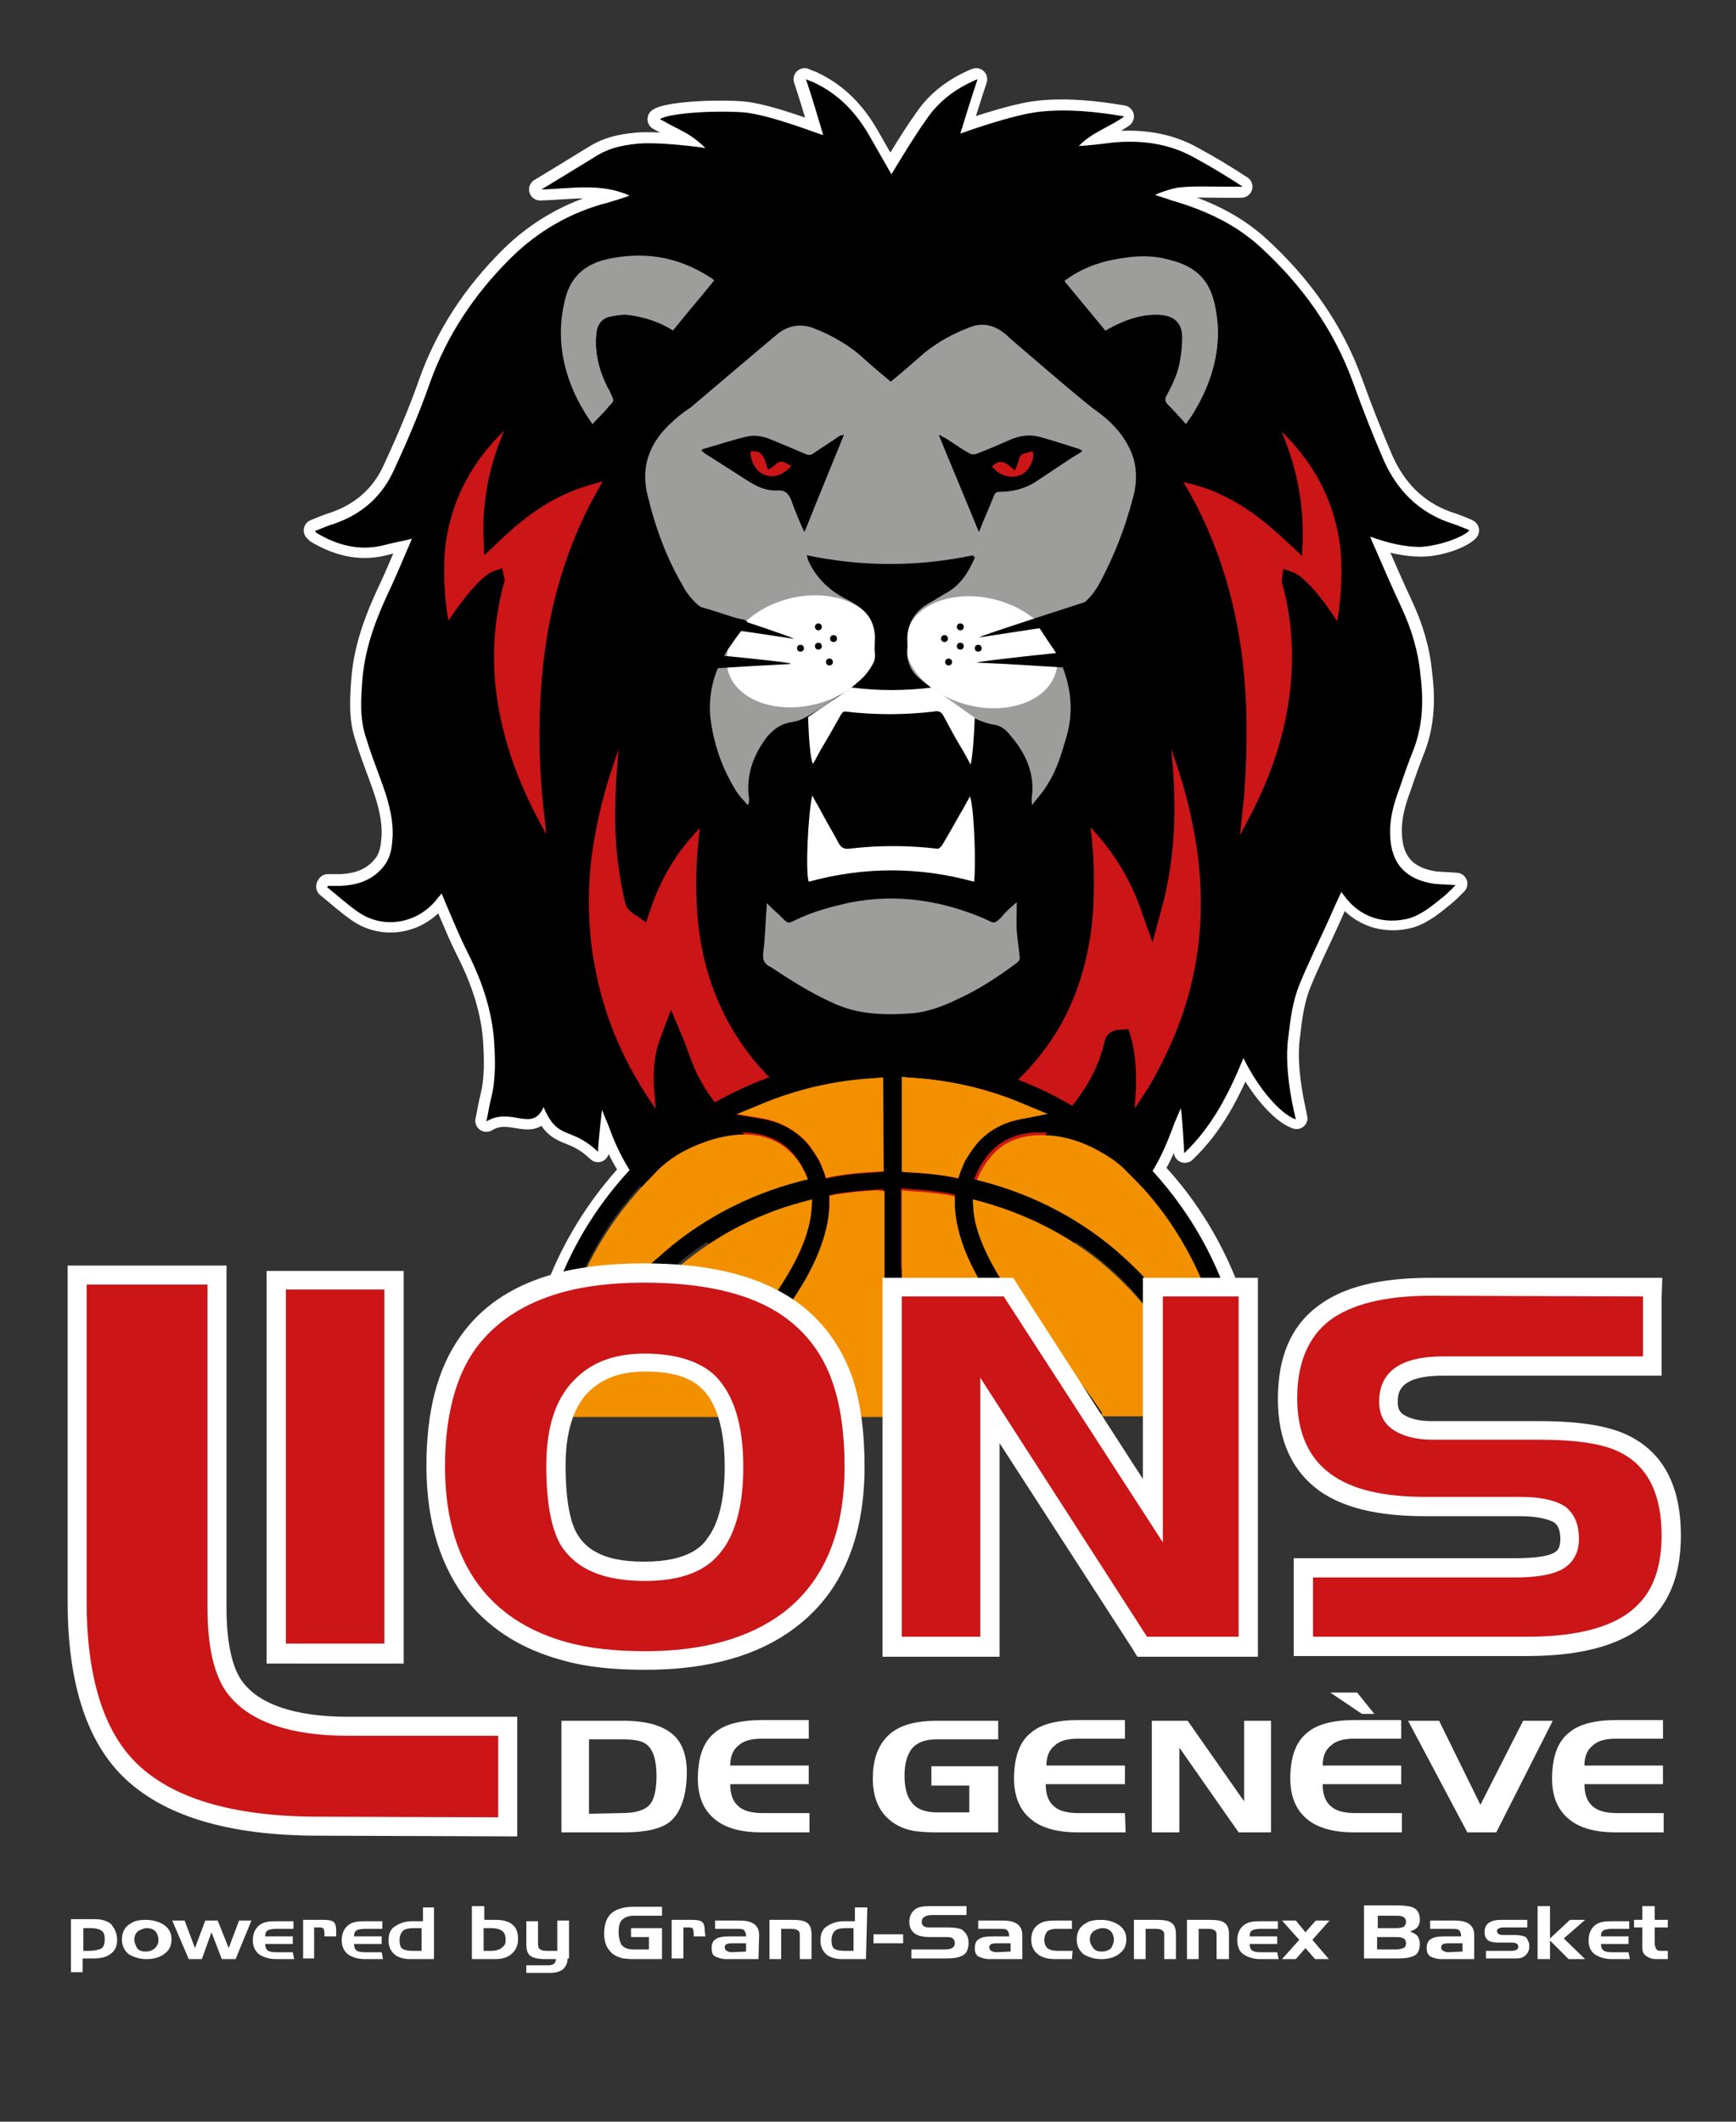
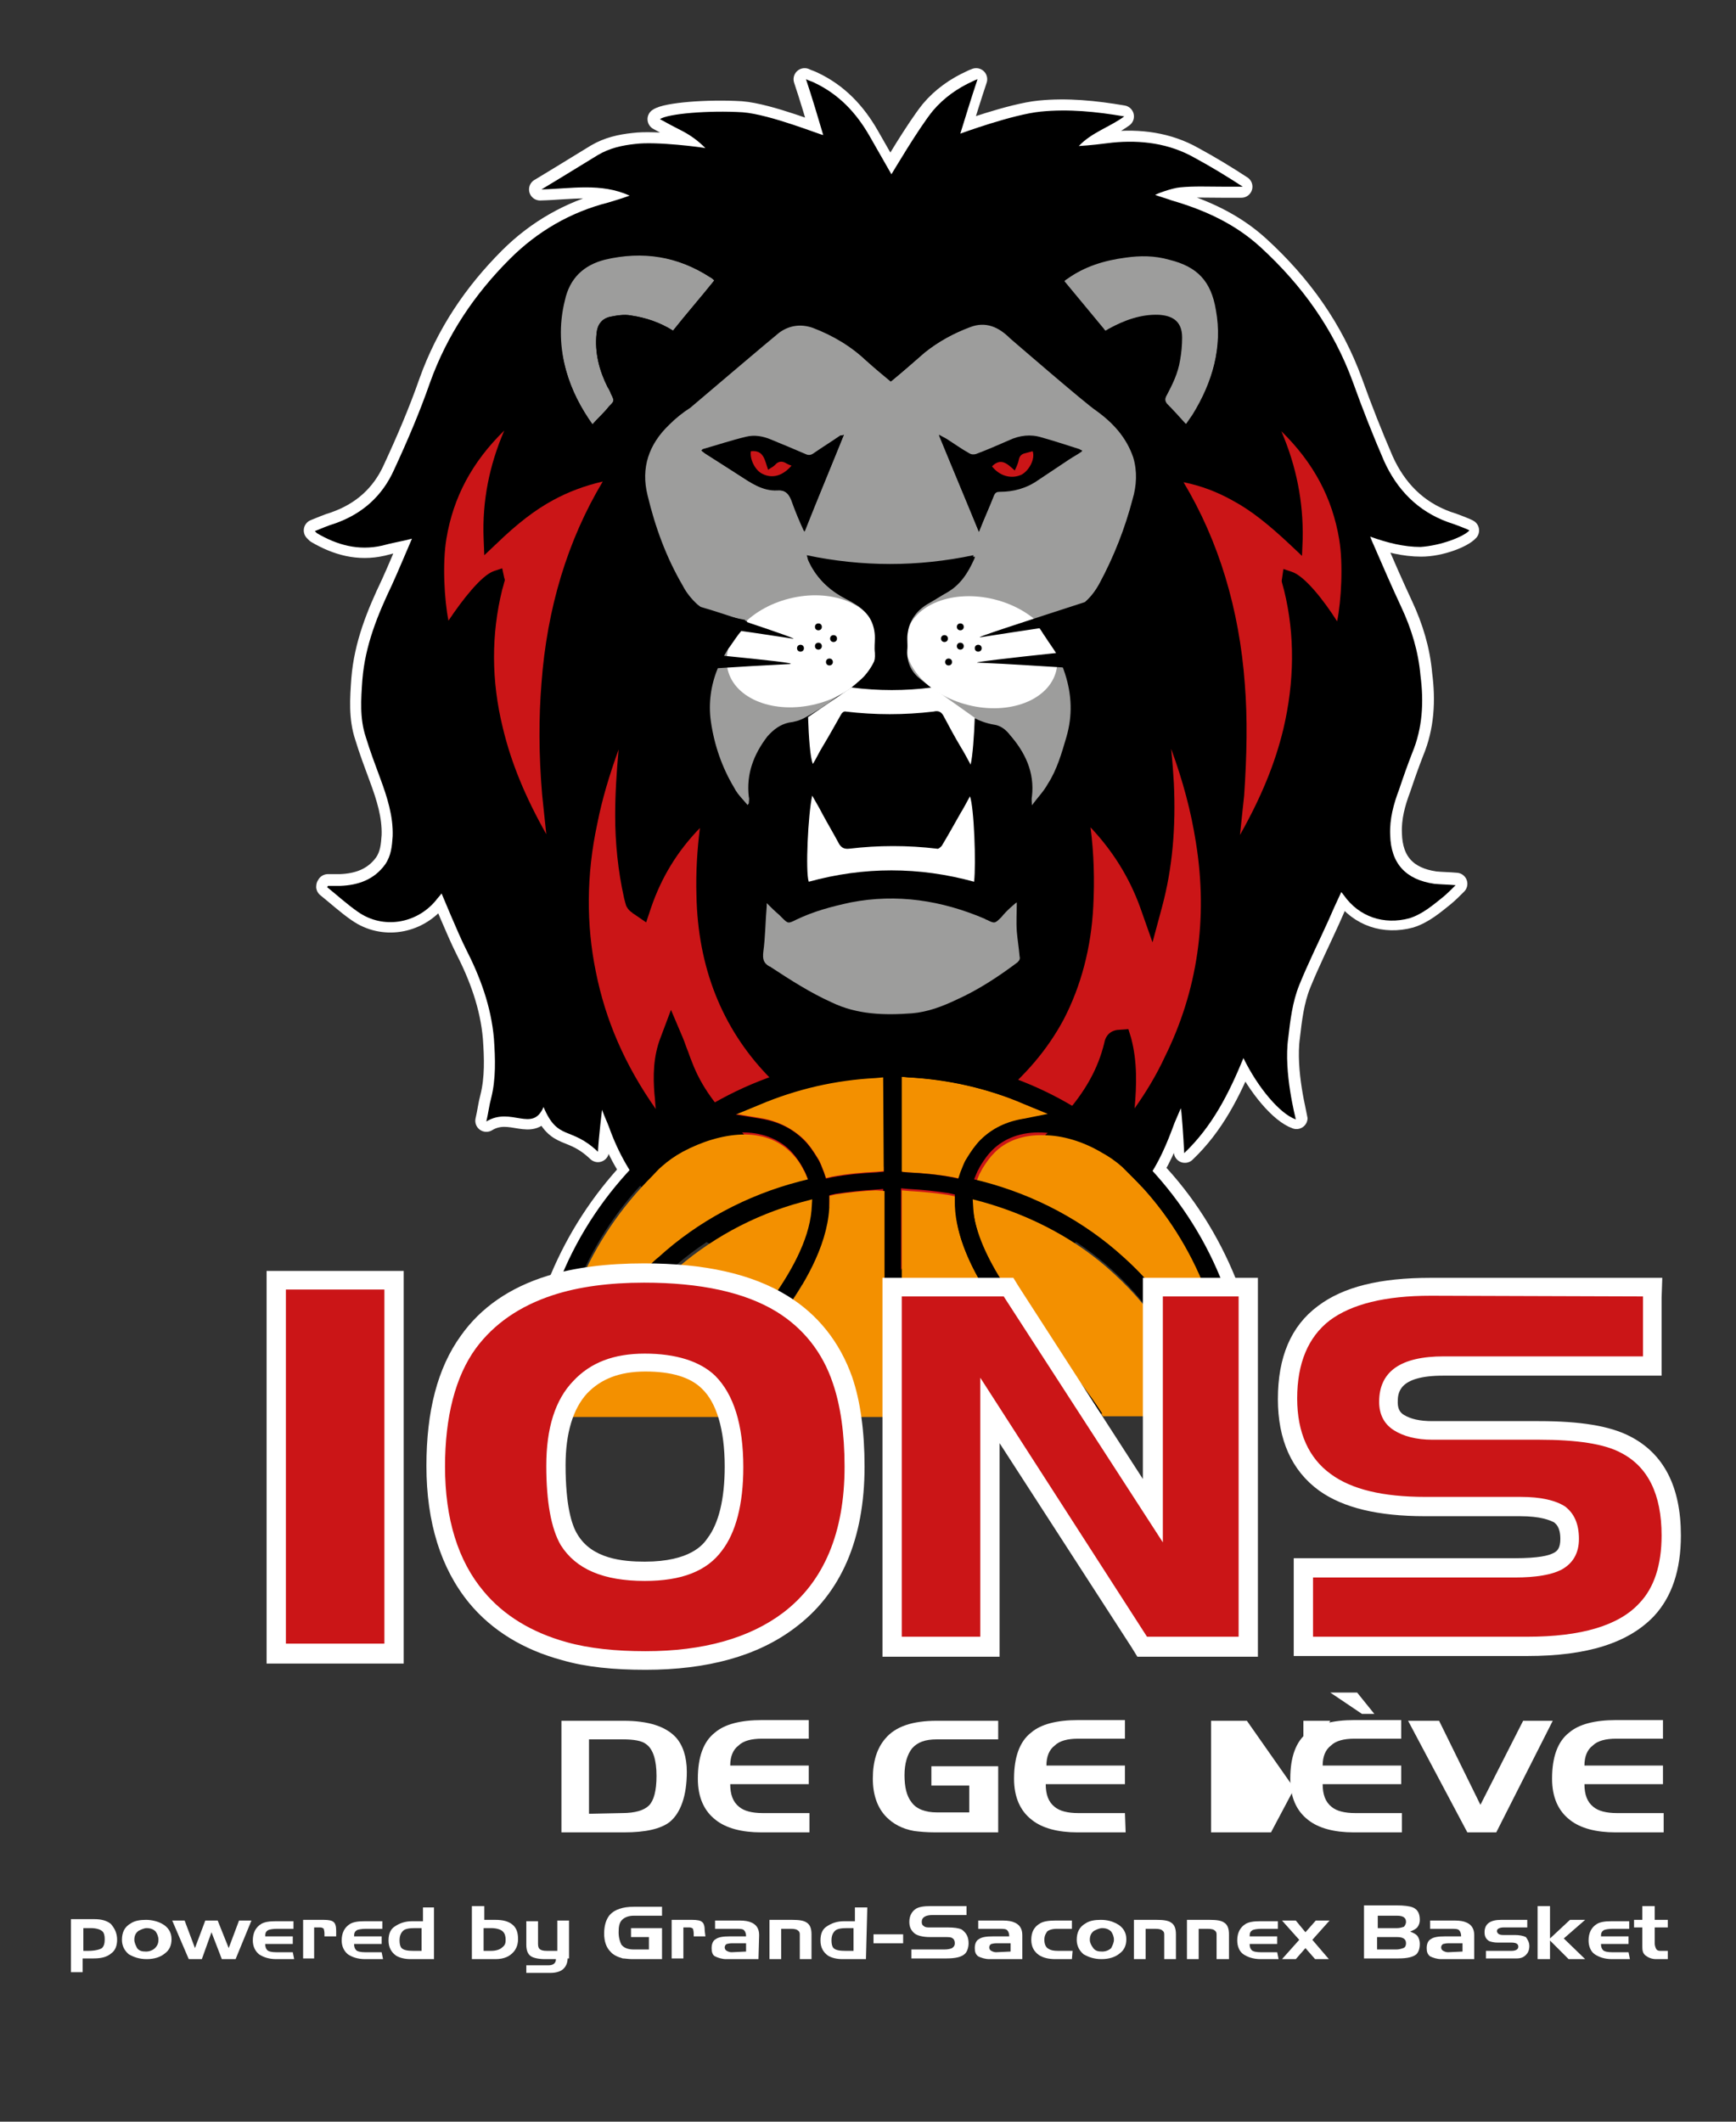
<svg xmlns="http://www.w3.org/2000/svg" version="1.1" id="Calque_1" x="0px" y="0px" viewBox="0 0 252 308" style="enable-background:new 0 0 252 308;" xml:space="preserve">
  <rect x="0" y="0" width="252" height="308" fill="#333333" stroke="none" />
  <style type="text/css">
	.st0{stroke:#FFFFFF;stroke-width:3.746;stroke-linecap:square;stroke-linejoin:round;stroke-miterlimit:10;}
	.st1{stroke:#FFFFFF;stroke-width:3.211;stroke-linecap:square;stroke-linejoin:round;stroke-miterlimit:10;}
	.st2{fill-rule:evenodd;clip-rule:evenodd;fill:#9D9D9C;}
	.st3{fill-rule:evenodd;clip-rule:evenodd;}
	.st4{fill-rule:evenodd;clip-rule:evenodd;fill:#CB1517;}
	.st5{fill-rule:evenodd;clip-rule:evenodd;fill:#FFFFFF;}
	.st6{fill:#CB1517;}
	.st7{fill:#FFFFFF;}
	.st8{fill:#F39000;}
	.st9{fill:#CB1517;stroke:#FFFFFF;stroke-width:2.759;}
</style>
  <g>
    <path class="st0" d="M91.9,170c-4.4,4.7-7.8,10-10.2,15.7" />
    <path class="st1" d="M167.2,170c1.4-2.2,2.4-4.8,3.4-7.2c0.3-0.7,0.6-1.4,0.9-2.1c0.1,0,0.4,4.3,0.5,6.5c4.1-3.9,6.5-8.7,8.6-13.8   c2.1,4.3,5.3,8.1,7.6,8.9c0-0.1-1.8-6.8-1.1-11.8c0.3-2.6,0.6-5.2,1.6-7.7c1.3-3.2,2.8-6.2,4.2-9.3c0.6-1.4,1.2-2.7,1.9-4.2   c0.2,0.2,0.3,0.4,0.4,0.5c2.2,3.1,5.8,4.3,9.5,3.3c1.9-0.6,3.4-1.9,4.9-3.1c0.6-0.5,1.2-1.1,1.8-1.7c-1.1-0.1-2.1-0.1-3.1-0.2   c-4.1-0.6-6.3-2.9-6.4-7.1c-0.1-2.3,0.5-4.5,1.3-6.6c0.6-1.8,1.2-3.5,1.9-5.3c1.5-3.6,1.7-7.4,1.2-11.2c-0.3-3.5-1.3-6.8-2.8-10   c-1.4-3-2.7-6-4-9c-0.2-0.4-0.3-0.7-0.5-1.2c2.5,0.9,4.9,1.5,7.3,1.5c2.8,0,6-1.3,6.8-2.2c-0.1-0.1-2.1-0.9-3.1-1.2   c-4.4-1.6-7.4-4.7-9.3-8.9c-1.6-3.7-3.1-7.5-4.5-11.4c-2.8-7.7-7.4-14.1-13.4-19.6c-3.7-3.4-8.1-5.4-12.9-6.8   c-0.8-0.3-1.6-0.5-2.4-0.8c0-0.1,2.4-1,3.6-1.1c2-0.2,4.1-0.1,6.2-0.1c1,0,1.9,0,2.9,0c-2.3-1.5-4.6-2.9-7-4.2   c-3.7-2.1-7.8-2.6-11.9-2.2c-1.6,0.2-3.2,0.4-4.9,0.5c1.9-2,4.4-2.7,6.6-4.3c-4.1-0.7-8.1-1.1-12.1-0.7c-4.1,0.4-11.7,3.2-11.7,3.2   c0.8-2.6,1.6-5.2,2.5-7.9c-0.3,0.1-0.5,0.2-0.7,0.3c-2.2,1-4.2,2.4-5.8,4.3c-2.1,2.6-5.8,8.9-6,9.2c-1.1-1.9-2.1-3.7-3.2-5.6   c-1.9-3.3-4.4-6-8-7.7c-0.4-0.2-0.8-0.3-1.2-0.5c0.9,2.7,1.7,5.4,2.5,8.1c-0.1,0.1-7.7-3-11.7-3.3c-4.9-0.3-10.9,0.2-12,1   c1.1,0.6,2.2,1.2,3.4,1.8c1.1,0.6,2.1,1.3,3.2,2.4c-0.4-0.1-7.1-1-10.2-0.6c-1.9,0.2-3.7,0.6-5.4,1.6c-2.6,1.6-8,4.9-8.2,5   c4.3-0.1,8.6-1,12.8,0.9c-1.1,0.4-2.1,0.7-3.1,1C82.8,30.8,78,33.5,74,37.5c-5.1,5.1-9.1,11-11.6,18c-1.5,4.3-3.3,8.5-5.2,12.6   c-1.7,3.8-4.6,6.4-8.6,7.8c-1,0.3-1.9,0.7-2.9,1.1c0.2,0.2,0.2,0.2,0.3,0.3c2.9,1.7,6,2.6,9.5,1.8c1.4-0.4,2.8-0.6,4.3-1   c-1,2.3-1.9,4.5-2.9,6.7c-2.1,4.4-3.9,8.8-4.3,13.8c-0.2,2.8-0.4,5.6,0.5,8.3c0.6,2,1.4,4.1,2.1,6c1,2.7,1.9,5.5,1.8,8.4   c-0.1,1.4-0.2,2.8-1.1,4.1c-1.6,2.2-3.9,3-6.5,3.1c-0.6,0-1.2,0-1.8,0c0,0.1-0.1,0.1-0.1,0.2c1.5,1.2,2.9,2.5,4.5,3.6   c3.6,2.5,8.4,1.7,11.2-1.6c0.3-0.4,0.6-0.7,0.9-1.1c0.1,0.2,2.3,5.6,3.5,8c2.1,4.1,3.7,8.4,4.1,13.1c0.2,2.9,0.3,5.8-0.4,8.6   c-0.3,1.1-0.4,2.1-0.7,3.4c3.6-2.2,6.7,1.7,8.3-2.1c2.1,5,3.9,2.7,7.9,6.5c0.1-2.1,0.6-6.2,0.6-6.1c0.3,0.9,0.7,1.7,1,2.5   c0.9,2.4,1.9,4.6,3.3,6.6" />
    <path class="st0" d="M177.6,186.2c-2.4-5.9-5.9-11.5-10.4-16.2" />
  </g>
  <g>
    <path class="st2" d="M129.4,55.3c1.7-1.4,3.3-2.8,4.9-4.2c2-1.6,4.2-2.8,6.6-3.7c2.3-0.9,4.2,0,5.8,1.6c5.2,3.6,11.1,9.6,12.5,10.5   c2.5,1.8,4.4,3.9,5.4,6.8c0.6,2,0.5,4.1-0.1,6.1c-1.1,4.2-2.7,8.3-4.8,12.2c-1.4,2.7-3.6,4.3-6.6,4.8c-1,0.2-1.9,0.4-3,0.6   c0.6,0.9,1.1,1.6,1.6,2.4c1.1,1.7,2.3,3.4,2.9,5.4c1,3.1,1.1,6.1,0.2,9.2c-0.7,2.4-1.4,4.8-2.7,6.8c-0.6,1.1-1.5,2-2.3,3.1   c-0.1-0.1-0.2-0.1-0.2-0.1c0-0.5-0.1-0.9,0-1.4c0.4-3.5-1-6.4-3.2-8.9c-0.5-0.7-1.3-1.2-2.1-1.3c-2.4-0.4-4.3-1.7-6.2-3.1   c-1.5-1.2-3-2.3-4.5-3.5c-1.4-1.1-2.2-2.5-2.1-4.4c0.1-0.9-0.1-1.8,0.1-2.7c0.3-1.8,1.4-3.2,3-4.1c0.9-0.5,1.8-1.1,2.7-1.6   c1.9-1.1,3-2.8,3.9-4.8c0.1-0.2,0.1-0.3,0.1-0.4c-8.1,1.7-16.1,1.7-24.2,0c0.1,0.2,0.1,0.4,0.2,0.7c1.1,2.5,2.9,4.2,5.2,5.4   c0.6,0.3,1.3,0.7,1.9,1.1c1.6,1.1,2.4,2.7,2.4,4.6c0,0.7-0.1,1.4,0,2.2c0.1,1.3-0.4,2.4-1.3,3.2c-2.7,2.4-5.5,4.7-8.7,6.4   c-0.7,0.4-1.5,0.6-2.3,0.7c-1.3,0.3-2.2,1-3.1,2c-2,2.6-3.1,5.5-2.7,8.8c0.1,0.3,0,0.6,0,0.9c0,0.1-0.1,0.1-0.2,0.3   c-0.7-0.9-1.6-1.7-2.1-2.7c-1.8-3-2.9-6.2-3.4-9.6c-0.5-4,0.5-7.7,2.8-11c0.8-1.1,1.6-2.3,2.4-3.6c-0.9-0.2-1.6-0.3-2.4-0.5   c-1.7-0.4-3.5-0.6-4.8-1.9c-0.9-0.8-1.7-1.8-2.2-2.8c-2.4-4.1-4-8.5-5.1-13.1c-1-4,0.2-7.4,3.1-10.2c1-1,6.6-6.2,13.4-11.1   c0.9-0.8,1.7-1.6,2.7-2.3c1.5-1.1,3.2-1.3,4.9-0.7c2.9,1.1,5.6,2.7,7.9,4.9C127.1,53.4,128.3,54.3,129.4,55.3z M122.5,63.1   c-0.1,0.1-0.3,0.1-0.4,0.2c-1.3,0.9-2.6,1.7-3.9,2.6c-0.4,0.3-0.8,0.3-1.2,0.1c-1.7-0.7-3.4-1.4-5-2.1c-1.1-0.5-2.4-0.7-3.6-0.4   c-2.1,0.6-4.2,1.2-6.3,1.8c-0.1,0-0.1,0.1-0.2,0.2c0.2,0.1,0.3,0.2,0.4,0.3c1.7,1.1,3.3,2.1,5,3.2c1.7,1.1,3.4,2.3,5.5,2.2   c1.4-0.1,1.9,0.6,2.3,1.9c0.5,1.4,1.1,2.7,1.7,4.1C118.7,72.4,120.6,67.8,122.5,63.1z M142.1,77.2c0.7-1.8,1.5-3.5,2.2-5.3   c0.2-0.4,0.4-0.5,0.8-0.5c2,0,3.9-0.5,5.6-1.7c1.5-1,3-2,4.5-3c0.6-0.4,1.2-0.7,1.9-1.2c-0.2-0.1-0.3-0.2-0.4-0.2   c-1.8-0.5-3.6-1.1-5.5-1.7c-1.6-0.5-3.2-0.3-4.7,0.4c-1.6,0.7-3.2,1.4-4.8,2c-0.3,0.1-0.7,0.1-1-0.1c-1.1-0.7-2.2-1.4-3.3-2.1   c-0.4-0.2-0.7-0.4-1.1-0.6C138.2,67.8,140.1,72.4,142.1,77.2z" />
    <path class="st2" d="M103.7,40.7c-2,2.5-4.1,4.9-6,7.3c-1.9-1.2-4-1.9-6.1-2.2c-1-0.2-2.1,0-3.1,0.2c-1.2,0.3-1.8,1.2-1.9,2.4   c-0.3,2.8,0.4,5.4,1.6,7.8c0.2,0.3,0.4,0.7,0.5,1c0.5,1,0.5,1-0.3,1.8c-0.7,0.9-1.6,1.7-2.4,2.6c-1.7-2.4-3-4.9-3.8-7.7   c-1-3.4-1.2-6.8-0.4-10.4c0.7-3.2,2.7-5.1,5.8-5.9c5.5-1.3,10.6-0.5,15.4,2.6C103.4,40.4,103.6,40.6,103.7,40.7z" />
    <path class="st2" d="M172.1,61.5c-0.9-1-1.8-2-2.7-2.9c-0.3-0.4-0.3-0.7-0.1-1.1c0.9-1.7,1.7-3.3,2-5.2c0.2-1.1,0.3-2.2,0.3-3.3   c0-2.6-1.7-3.2-3.4-3.3c-2.6-0.1-5,0.8-7.2,2c-0.2,0.1-0.3,0.2-0.5,0.3c-0.1-0.1-0.2-0.1-0.2-0.2c-1.9-2.3-3.9-4.7-5.8-7   c0.2-0.2,0.3-0.3,0.5-0.4c2.5-1.8,5.4-2.7,8.5-3.1c2.1-0.3,4.2-0.3,6.3,0.3c4.1,1,6.1,3.1,6.8,7.3c0.9,5.6-0.6,10.6-3.4,15.4   c-0.3,0.4-0.6,0.9-0.9,1.3C172.2,61.5,172.2,61.5,172.1,61.5z" />
    <path class="st3" d="M122.5,63.1c-1.9,4.7-3.8,9.3-5.8,14c-0.6-1.3-1.2-2.7-1.7-4.1c-0.4-1.2-0.9-1.9-2.3-1.9   c-2.1,0.1-3.8-1.1-5.5-2.2c-1.6-1.1-3.3-2.1-5-3.2c-0.1-0.1-0.3-0.2-0.4-0.3c0.1-0.1,0.2-0.2,0.2-0.2c2.1-0.6,4.2-1.3,6.3-1.8   c1.2-0.3,2.4-0.1,3.6,0.4c1.7,0.7,3.4,1.4,5,2.1c0.4,0.2,0.8,0.2,1.2-0.1c1.3-0.9,2.6-1.7,3.9-2.6   C122.3,63.2,122.4,63.2,122.5,63.1z M114.9,67.6c-0.3-0.2-0.5-0.2-0.7-0.4c-0.6-0.4-1.2-0.4-1.7,0.2c-0.3,0.3-0.6,0.4-1,0.7   c-0.5-1.3-0.6-2.9-2.5-2.7c-0.2,1.1,0.6,2.8,1.7,3.3C112,69.6,113.6,69.1,114.9,67.6z" />
    <path class="st3" d="M142.1,77.2c-1.9-4.8-3.9-9.4-5.8-14.1c0.4,0.2,0.7,0.4,1.1,0.6c1.1,0.7,2.2,1.5,3.3,2.1   c0.3,0.2,0.7,0.2,1,0.1c1.6-0.6,3.2-1.3,4.8-2c1.5-0.7,3.1-0.9,4.7-0.4c1.8,0.5,3.6,1.1,5.5,1.7c0.1,0.1,0.2,0.1,0.4,0.2   c-0.7,0.4-1.3,0.8-1.9,1.2c-1.5,1-3.1,1.9-4.5,3c-1.7,1.2-3.5,1.7-5.6,1.7c-0.4,0-0.6,0.1-0.8,0.5   C143.6,73.6,142.8,75.4,142.1,77.2z M144,67.7c1.1,1.4,2.8,1.9,4.2,1.2c1.1-0.6,1.9-2.3,1.6-3.4c-0.4,0.1-0.7,0.2-1.1,0.3   c-0.5,0.1-0.7,0.4-0.9,0.9c-0.1,0.5-0.3,1-0.6,1.6C146.2,67.3,145.3,66.4,144,67.7z" />
    <path class="st4" d="M114.9,67.6c-1.3,1.5-2.8,1.9-4.2,1.2c-1.1-0.5-1.9-2.2-1.7-3.3c1.9-0.2,2,1.3,2.5,2.7c0.4-0.3,0.7-0.4,1-0.7   c0.5-0.6,1.1-0.6,1.7-0.2C114.4,67.4,114.6,67.5,114.9,67.6z" />
    <path class="st4" d="M144,67.7c1.3-1.3,2.2-0.4,3.3,0.6c0.3-0.6,0.5-1.1,0.6-1.6c0.1-0.5,0.4-0.8,0.9-0.9c0.4-0.1,0.7-0.2,1.1-0.3   c0.4,1.1-0.5,2.8-1.6,3.4C146.8,69.6,145.1,69.1,144,67.7z" />
    <ellipse transform="matrix(0.243 -0.97 0.97 0.243 16.09 209.821)" class="st5" cx="142.4" cy="94.6" rx="7.9" ry="11.2" />
    <ellipse transform="matrix(0.97 -0.243 0.243 0.97 -19.479 31.099)" class="st5" cx="116.5" cy="94.6" rx="11.2" ry="7.9" />
    <circle class="st3" cx="118.8" cy="91" r="0.5" />
    <circle class="st3" cx="121" cy="92.7" r="0.5" />
    <circle class="st3" cx="118.8" cy="93.8" r="0.5" />
    <circle class="st3" cx="120.4" cy="96.1" r="0.5" />
    <circle class="st3" cx="116.2" cy="94.1" r="0.5" />
    <circle class="st3" cx="139.4" cy="91" r="0.5" />
    <circle class="st3" cx="137.1" cy="92.7" r="0.5" />
    <circle class="st3" cx="139.4" cy="93.8" r="0.5" />
    <circle class="st3" cx="137.7" cy="96.1" r="0.5" />
    <circle class="st3" cx="142" cy="94.1" r="0.5" />
    <path class="st3" d="M213.3,77c-0.1-0.1-2.1-0.9-3.1-1.2c-4.4-1.6-7.4-4.7-9.3-8.9c-1.6-3.7-3.1-7.5-4.5-11.4   c-2.8-7.7-7.4-14.1-13.4-19.6c-3.7-3.4-8.1-5.4-12.9-6.8c-0.8-0.3-1.6-0.5-2.4-0.8c0-0.1,2.4-1,3.6-1.1c2-0.2,4.1-0.1,6.2-0.1   c1,0,1.9,0,2.9,0c-2.3-1.5-4.6-2.9-7-4.2c-3.7-2.1-7.8-2.6-11.9-2.2c-1.6,0.2-3.2,0.4-4.9,0.5c1.9-2,4.4-2.7,6.6-4.3   c-4.1-0.7-8.1-1.1-12.1-0.7c-4.1,0.4-11.7,3.2-11.7,3.2c0.8-2.6,1.6-5.2,2.5-7.9c-0.3,0.1-0.5,0.2-0.7,0.3c-2.2,1-4.2,2.4-5.8,4.3   c-2.1,2.6-5.8,8.9-6,9.2c-1.1-1.9-2.1-3.7-3.2-5.6c-1.9-3.3-4.4-6-8-7.7c-0.4-0.2-0.8-0.3-1.2-0.5c0.9,2.7,1.7,5.4,2.5,8.1   c-0.1,0.1-7.7-3-11.7-3.3c-4.9-0.3-10.9,0.2-12,1c1.1,0.6,2.2,1.2,3.4,1.8c1.1,0.6,2.1,1.3,3.2,2.4c-0.4-0.1-7.1-1-10.2-0.6   c-1.9,0.2-3.7,0.6-5.4,1.6c-2.6,1.6-8,4.9-8.2,5c4.3-0.1,8.6-1,12.8,0.9c-1.1,0.4-2.1,0.7-3.1,1C82.8,30.8,78,33.6,74,37.6   c-5.1,5.1-9.1,11-11.6,18c-1.5,4.3-3.3,8.5-5.2,12.6c-1.7,3.8-4.6,6.4-8.6,7.8c-1,0.3-1.9,0.7-2.9,1.1c0.2,0.2,0.2,0.2,0.3,0.3   c2.9,1.7,6,2.6,9.5,1.8c1.4-0.4,2.8-0.6,4.3-1c-1,2.3-1.9,4.5-2.9,6.7c-2.1,4.4-3.9,8.8-4.3,13.8c-0.2,2.8-0.4,5.6,0.5,8.3   c0.6,2,1.4,4.1,2.1,6c1,2.7,1.9,5.5,1.8,8.4c-0.1,1.4-0.2,2.8-1.1,4.1c-1.6,2.2-3.9,3-6.5,3.1c-0.6,0-1.2,0-1.8,0   c0,0.1-0.1,0.1-0.1,0.2c1.5,1.2,2.9,2.5,4.5,3.6c3.6,2.5,8.4,1.7,11.2-1.6c0.3-0.4,0.6-0.7,0.9-1.1c0.1,0.2,2.3,5.6,3.5,8   c2.1,4.1,3.7,8.4,4.1,13.1c0.2,2.9,0.3,5.8-0.4,8.6c-0.3,1.1-0.4,2.1-0.7,3.4c3.6-2.2,6.7,1.7,8.3-2.1c2.1,5,3.9,2.7,7.9,6.5   c0.1-2.1,0.6-6.2,0.6-6.1c0.3,0.9,0.7,1.7,1,2.5c2.7,7.6,7.7,13.4,14.9,17.1c3.7,1.9,7.7,3.5,11.5,5.1c4.7,1.9,8.8,4.3,12.3,8.1   c0.7,0.7,1.5,1.4,2.3,2.2c1.1-1.1,2.2-2.1,3.3-3.3c2.4-2.5,5.2-4.4,8.4-5.8c4.3-1.8,8.7-3.6,13-5.6c4.9-2.3,9-5.6,12.2-9.9   c1.9-2.6,3.1-5.5,4.2-8.5c0.3-0.7,0.6-1.4,0.9-2.1c0.1,0,0.4,4.3,0.5,6.5c4.1-3.9,6.5-8.7,8.6-13.8c2.1,4.3,5.3,8.1,7.6,8.9   c0-0.1-1.8-6.8-1.1-11.8c0.3-2.6,0.6-5.2,1.6-7.7c1.3-3.2,2.8-6.2,4.2-9.3c0.6-1.4,1.2-2.7,1.9-4.2c0.2,0.2,0.3,0.4,0.4,0.5   c2.2,3.1,5.8,4.3,9.5,3.3c1.9-0.6,3.4-1.9,4.9-3.1c0.6-0.5,1.2-1.1,1.8-1.7c-1.1-0.1-2.1-0.1-3.1-0.2c-4.1-0.6-6.3-2.9-6.4-7.1   c-0.1-2.3,0.5-4.5,1.3-6.6c0.6-1.8,1.2-3.5,1.9-5.3c1.5-3.6,1.7-7.4,1.2-11.2c-0.3-3.5-1.3-6.8-2.8-10c-1.4-3-2.7-6-4-9   c-0.2-0.4-0.3-0.7-0.5-1.2c2.5,0.9,4.9,1.5,7.3,1.5C209.2,79.2,212.5,77.9,213.3,77z M155,107.2c-0.7,2.4-1.4,4.8-2.7,6.8   c-0.6,1.1-1.5,2-2.3,3.1c-0.1-0.1-0.2-0.1-0.2-0.1c0-0.5-0.1-0.9,0-1.4c0.4-3.5-1-6.4-3.2-8.9c-0.5-0.7-1.3-1.2-2.1-1.3   c-2.4-0.4-4.3-1.7-6.2-3.1c-1.5-1.2-3-2.3-4.5-3.5c-1.4-1.1-2.2-2.5-2.1-4.4c0.1-0.9-0.1-1.8,0.1-2.7c0.3-1.8,1.4-3.2,3-4.1   c0.9-0.5,1.8-1.1,2.7-1.6c1.9-1.1,3-2.8,3.9-4.8c0.1-0.2,0.1-0.3,0.1-0.4c-8.1,1.7-16.1,1.7-24.2,0c0.1,0.2,0.1,0.4,0.2,0.7   c1.1,2.5,2.9,4.2,5.2,5.4c0.6,0.3,1.3,0.7,1.9,1.1c1.6,1.1,2.4,2.7,2.4,4.6c0,0.7-0.1,1.4,0,2.2c0.1,1.3-0.4,2.4-1.3,3.2   c-2.7,2.4-5.5,4.7-8.7,6.4c-0.7,0.4-1.5,0.6-2.3,0.7c-1.3,0.3-2.2,1-3.1,2c-2,2.6-3.1,5.5-2.7,8.8c0.1,0.3,0,0.6,0,0.9   c0,0.1-0.1,0.1-0.2,0.3c-0.7-0.9-1.6-1.7-2.1-2.7c-1.8-3-2.9-6.2-3.4-9.6c-0.4-2.7,0-5.4,1-7.8c3-0.2,6.4-0.4,10.4-0.6   c1.2-0.1-3.5-0.6-9.5-1.2c0.3-0.5,0.5-0.9,0.9-1.4c0.5-0.7,1-1.5,1.6-2.2c2.2,0.3,4.7,0.7,7.4,1.1c1,0.2-2.1-0.9-6.6-2.4l0.1-0.1   c-0.3-0.1-0.5-0.1-0.8-0.2c-1.9-0.6-3.9-1.3-6-1.9c-0.1-0.1-0.3-0.2-0.4-0.3c-0.9-0.8-1.7-1.8-2.2-2.8c-2.4-4.1-4-8.5-5.1-13.1   c-1-4,0.2-7.4,3.1-10.2c1-1,2-1.8,3.1-2.5c0,0,12-10.2,12.9-10.9c1.5-1.1,3.2-1.3,4.9-0.7c2.9,1.1,5.6,2.7,7.9,4.9   c1.1,1,2.2,1.9,3.4,2.9c1.7-1.4,3.3-2.8,4.9-4.2c2-1.6,4.2-2.8,6.6-3.7c2.3-0.9,4.2,0,5.8,1.6c0,0,11.1,9.6,12.5,10.5   c2.5,1.8,4.4,3.9,5.4,6.8c0.6,2,0.5,4.1-0.1,6.1c-1.1,4.2-2.7,8.3-4.8,12.2c-0.6,1.1-1.3,2-2.1,2.7c-8,2.6-16.7,5.4-15.1,5.1   c3.1-0.5,5.9-0.9,8.5-1.3c0.3,0.4,0.5,0.8,0.8,1.2c0.5,0.8,1.1,1.6,1.6,2.4c-6.7,0.7-12.6,1.4-11.3,1.4c4.9,0.2,8.9,0.5,12.4,0.7   c0.1,0.3,0.2,0.5,0.3,0.8C155.8,101.1,155.9,104.1,155,107.2z M82,43.6c0.7-3.2,2.7-5.1,5.8-5.9c5.5-1.3,10.6-0.5,15.4,2.6   c0.2,0.1,0.3,0.3,0.5,0.4c-2,2.5-4.1,4.9-6,7.3c-1.9-1.2-4-1.9-6.1-2.2c-1-0.2-2.1,0-3.1,0.2c-1.2,0.3-1.8,1.2-1.9,2.4   c-0.3,2.8,0.4,5.4,1.6,7.8c0.2,0.3,0.4,0.7,0.5,1c0.5,1,0.5,1-0.3,1.8c-0.7,0.9-1.6,1.7-2.4,2.6c-1.7-2.4-3-4.9-3.8-7.7   C81.3,50.6,81.1,47.2,82,43.6z M173.1,60.2c-0.3,0.4-0.6,0.9-0.9,1.3c0,0.1-0.1,0.1-0.2,0.1c-0.9-1-1.8-2-2.7-2.9   c-0.3-0.4-0.3-0.7-0.1-1.1c0.9-1.7,1.7-3.3,2-5.2c0.2-1.1,0.3-2.2,0.3-3.3c0-2.6-1.7-3.2-3.4-3.3c-2.6-0.1-5,0.8-7.2,2   c-0.2,0.1-0.3,0.2-0.5,0.3c-0.1-0.1-0.2-0.1-0.2-0.2c-1.9-2.3-3.9-4.7-5.8-7c0.2-0.2,0.3-0.3,0.5-0.4c2.5-1.8,5.4-2.7,8.5-3.1   c2.1-0.3,4.2-0.3,6.3,0.3c4.1,1,6.1,3.1,6.8,7.3C177.5,50.4,176,55.5,173.1,60.2z" />
    <g>
      <path class="st6" d="M97.4,146.6l1.7,4c0.3,0.7,0.5,1.4,0.8,2.1c0.2,0.6,0.4,1.1,0.6,1.6c1.3,3.4,3.5,6.4,6.8,9.7    c2.6,2.6,5.5,4.9,8.2,7.2c0.9,0.7,1.9,1.5,2.8,2.2c3.5,2.9,7,5.9,9.9,9.7c0.6,0.8,1.2,1.7,1.7,2.6c1.3-2.1,2.9-4.2,4.9-6.2    c2.8-2.9,6-5.5,9-8c0.7-0.6,1.4-1.1,2.1-1.7l0.2-0.1c3-2.5,5.8-4.8,8.3-7.7c3.2-3.6,5-6.9,5.9-10.6l0,0c0.3-1.7,1.7-1.9,2.1-1.9    l1.4-0.1l0.4,1.3c0.9,3.4,0.8,6.8,0.5,10.2c1.7-2.4,3.2-4.9,4.4-7.5c4.7-9.5,6.3-20,4.5-31.1c-0.7-4.5-1.9-9-3.6-13.6    c0.2,1.8,0.3,3.4,0.4,5c0.3,6.4-0.2,12.3-1.7,17.9l-1.4,5.2l-1.8-5.1c-1.6-4.4-4-8.2-7.2-11.6c0.5,3.8,0.6,7.7,0.4,11.5    c-0.3,6-1.8,11.6-4.3,16.4c-2.3,4.3-5.5,8.1-10,11.8c-2,1.6-4.1,3.1-6.1,4.5c-1.2,0.8-2.4,1.7-3.6,2.6c-0.9,0.6-1.7,1.3-2.5,2.1    c-0.4,0.3-0.7,0.6-1.1,1l-0.9,0.7l-1-0.6c-0.1,0-0.1-0.1-0.1-0.1c-0.2-0.1-0.5-0.2-0.7-0.5c-1.7-1.7-3.5-2.9-5.5-4.3l-0.9-0.6    c-3.6-2.5-7.4-5.1-10.6-8.5c-6.6-6.9-10.1-15.7-10.3-26.1c-0.1-3.3,0.1-6.6,0.5-9.8c-3.3,3.4-5.6,7.2-7.1,11.6l-0.7,2.1l-1.9-1.3    c-0.1,0-0.1-0.1-0.1-0.1c-0.2-0.1-0.6-0.4-0.9-1c-0.1-0.3-0.2-0.7-0.3-1.1c-0.9-4-1.3-8.1-1.3-12c0-3.1,0.2-6.3,0.5-9.6    c-1.3,3.6-2.4,7.2-3.1,10.8c-1.6,7.4-1.6,14.7-0.2,21.5c1.4,7,4.2,13.5,8.7,19.9c-0.1-0.7-0.1-1.5-0.2-2.2    c-0.2-2.5-0.2-5.4,0.9-8.2L97.4,146.6z" />
    </g>
    <g>
      <path class="st6" d="M73.2,83.9c0.1,0.2,0.1,0.4,0,0.6c-0.1,0.4-0.2,0.8-0.3,1.1c-1.6,6.5-1.6,13.2,0.1,20.1    c1.2,5,3.2,9.9,6.3,15.4c-0.2-1.9-0.4-3.8-0.6-5.7c-0.5-5.9-0.5-11.2-0.1-16.2c0.8-10.9,3.8-20.8,8.9-29.3c-2.6,0.6-5,1.5-7.2,2.7    c-2.6,1.4-5.2,3.4-8.2,6.3l-1.8,1.7l-0.1-2.5C70,72.8,71,67.6,73.2,62.5c-4.7,4.6-7.4,9.7-8.4,15.7c-0.6,3.6-0.3,8.9,0.3,11.9    c2-3,4.8-6.6,6.6-7.2l1.2-0.4L73.2,83.9z" />
    </g>
    <g>
      <path class="st6" d="M186.3,82.6l1.2,0.4c1.9,0.6,4.7,4.2,6.6,7.2c0.6-3,0.9-8.3,0.3-11.9c-1-6-3.7-11.1-8.4-15.7    c2.2,5.1,3.2,10.3,3.1,15.6l-0.1,2.5l-1.8-1.7c-3.1-2.9-5.6-4.9-8.2-6.3c-2.3-1.3-4.7-2.2-7.2-2.7c5.1,8.5,8.1,18.4,8.9,29.3    c0.4,5,0.3,10.3-0.1,16.2c-0.2,1.9-0.4,3.7-0.6,5.7c3.1-5.5,5.1-10.4,6.3-15.4c1.6-6.8,1.7-13.6,0.1-20.1    c-0.1-0.4-0.2-0.7-0.3-1.1c-0.1-0.3,0-0.5,0-0.6L186.3,82.6z" />
    </g>
    <path class="st2" d="M147.6,131c0,1.4-0.1,2.8,0,4.2c0.1,1.2,0.3,2.4,0.4,3.6c0.1,0.4,0,0.6-0.3,0.9c-2.8,2.1-5.7,4-8.8,5.4   c-2.1,1-4.2,1.8-6.5,2c-4,0.3-8,0.2-11.7-1.6c-3.1-1.4-5.9-3.2-8.8-5.1c-0.1-0.1-0.1-0.1-0.2-0.1c-0.9-0.5-1-1.1-0.9-2.1   c0.3-2.2,0.3-4.4,0.5-6.7c0-0.1,0-0.3,0-0.4c0.6,0.6,1.2,1.2,1.8,1.7c0.1,0.1,0.3,0.3,0.4,0.4c0.9,0.9,0.9,0.9,2.1,0.3   c2.5-1.2,5.1-1.9,7.9-2.5c6.7-1.3,13.2-0.3,19.5,2.4c0.1,0.1,0.1,0.1,0.2,0.1c1.2,0.6,1.2,0.6,2.2-0.4   C146,132.3,147.5,131,147.6,131z" />
    <path class="st5" d="M141.4,128c0.3-2.6,0-10.8-0.6-12.4c-0.5,0.9-0.9,1.7-1.4,2.5c-0.9,1.6-1.8,3.2-2.7,4.7   c-0.2,0.2-0.5,0.5-0.7,0.4c-4.2-0.5-8.5-0.5-12.7,0c-0.8,0.1-1.2-0.2-1.5-0.7c-0.8-1.5-1.7-3-2.5-4.5c-0.4-0.8-0.9-1.6-1.4-2.5   c-0.6,2.7-1,11.1-0.5,12.5C125.4,125.8,133.4,125.8,141.4,128z" />
    <path class="st5" d="M141.5,104.2c-0.1,2.6-0.3,5.5-0.6,6.8c-0.5-0.9-0.9-1.7-1.4-2.5c-0.9-1.5-1.7-3-2.5-4.5   c-0.3-0.6-0.7-0.9-1.5-0.7c-4.2,0.5-8.5,0.5-12.7,0c-0.3-0.1-0.6,0.2-0.7,0.4c-0.9,1.6-1.8,3.2-2.7,4.7c-0.5,0.8-0.9,1.7-1.4,2.5   c-0.4-0.9-0.6-3.9-0.7-6.8l6.3-4.3c3.9,0.5,7.8,0.5,11.7,0L141.5,104.2z" />
  </g>
  <g>
    <path class="st7" d="M17,281.6c0,0.9-0.3,1.6-0.9,2c-0.6,0.5-1.4,0.7-2.5,0.7h-1.6v2h-1.7v-7.7h3.4c1,0,1.8,0.2,2.4,0.7   C16.7,280,17,280.7,17,281.6z M15.2,281.5c0-0.5-0.1-0.9-0.3-1.1c-0.3-0.3-0.9-0.5-1.7-0.5h-1.1v3.3h0.7c1,0,1.7-0.2,2-0.4   C15.1,282.5,15.2,282.1,15.2,281.5z" />
    <path class="st7" d="M24.9,281.5c0,0.9-0.3,1.6-1,2.1c-0.6,0.5-1.5,0.8-2.6,0.8c-1.1,0-1.9-0.3-2.6-0.7c-0.6-0.5-1-1.2-1-2.1   c0-1.1,0.4-1.9,1.3-2.4c0.6-0.4,1.4-0.5,2.2-0.5s1.6,0.2,2.2,0.5C24.4,279.7,24.9,280.5,24.9,281.5z M23,281.6   c0-0.5-0.2-0.9-0.4-1.2c-0.3-0.3-0.7-0.5-1.3-0.5c-0.4,0-0.8,0.2-1.2,0.4c-0.4,0.3-0.6,0.7-0.6,1.3c0,0.4,0.2,0.8,0.4,1.2   c0.3,0.4,0.7,0.5,1.3,0.5c0.5,0,1-0.2,1.3-0.5C22.9,282.4,23,282,23,281.6z" />
    <path class="st7" d="M36.5,278.8l-2.3,5.6h-2l-1.5-3.9l-1.4,3.9h-1.9l-2.4-5.6h1.8l1.5,4l1.5-4h1.8l1.6,4l1.5-4H36.5z" />
    <path class="st7" d="M42.7,284.4h-2.6c-1.1,0-1.9-0.3-2.5-0.7c-0.6-0.5-0.9-1.2-0.9-2c0-1.1,0.4-1.9,1.2-2.4   c0.5-0.3,1.2-0.4,2.1-0.4h2.6v1.1h-2.4c-0.6,0-1.1,0.1-1.3,0.2c-0.3,0.2-0.4,0.4-0.4,0.9h4v1.1h-4c0,0.4,0.1,0.7,0.3,0.9   c0.2,0.2,0.7,0.3,1.3,0.3h2.4L42.7,284.4L42.7,284.4z" />
    <path class="st7" d="M48.8,281.1h-1.7v-0.4c0-0.4-0.1-0.6-0.1-0.7c-0.1-0.1-0.3-0.2-0.5-0.2c0,0-0.1,0-0.2,0c-0.1,0-0.2,0-0.2,0   c-0.1,0-0.2,0-0.3,0s-0.2,0-0.2,0v4.5H44v-5.6h3c0.7,0,1.2,0.1,1.4,0.3c0.3,0.2,0.4,0.7,0.4,1.3L48.8,281.1L48.8,281.1z" />
    <path class="st7" d="M55.6,284.4H53c-1.1,0-1.9-0.3-2.5-0.7c-0.6-0.5-0.9-1.2-0.9-2c0-1.1,0.4-1.9,1.2-2.4c0.5-0.3,1.2-0.4,2.1-0.4   h2.6v1.1h-2.4c-0.6,0-1.1,0.1-1.3,0.2c-0.3,0.2-0.4,0.4-0.4,0.9h4v1.1h-4c0,0.4,0.1,0.7,0.3,0.9c0.2,0.2,0.7,0.3,1.3,0.3h2.4   L55.6,284.4L55.6,284.4z" />
    <path class="st7" d="M63,284.4h-3.4c-0.9,0-1.6-0.2-2.1-0.5c-0.7-0.5-1.1-1.2-1.1-2.2c0-1,0.3-1.7,1-2.1c0.6-0.4,1.4-0.7,2.4-0.7   h1.6v-2H63V284.4z M61.2,283.2v-3.3h-1c-0.8,0-1.4,0.1-1.7,0.4c-0.3,0.3-0.5,0.7-0.5,1.4c0,0.5,0.1,0.9,0.3,1.1   c0.3,0.3,0.9,0.4,1.7,0.4H61.2z" />
    <path class="st7" d="M75.2,281.5c0,0.7-0.2,1.3-0.6,1.8c-0.6,0.7-1.4,1.1-2.7,1.1h-3.4v-7.7h1.8v2h1.6c1.1,0,1.9,0.2,2.5,0.7   C75,279.9,75.2,280.6,75.2,281.5z M73.4,281.6c0-0.5-0.1-0.9-0.4-1.2c-0.3-0.3-0.9-0.5-1.7-0.5h-1.1v3.3h1.1c0.7,0,1.3-0.2,1.6-0.5   C73.3,282.4,73.4,282.1,73.4,281.6z" />
    <path class="st7" d="M82.4,284.2c0,0.7-0.2,1.2-0.6,1.6c-0.4,0.4-1.1,0.6-1.9,0.6h-3.5v-1.1h3.2c0.7,0,1.1-0.3,1.1-0.9h-1.6   c-1,0-1.7-0.2-2-0.4c-0.5-0.3-0.7-0.9-0.7-1.7v-3.4h1.7v3.3c0,0.4,0.1,0.6,0.2,0.7c0.2,0.2,0.5,0.3,1.1,0.3h1.5v-4.4h1.7v5.5H82.4z   " />
    <path class="st7" d="M96.1,284.4h-4.3c-0.6,0-1.1-0.1-1.4-0.1c-0.7-0.2-1.4-0.5-1.8-1c-0.6-0.6-0.9-1.5-0.9-2.6   c0-1.2,0.3-2.1,0.8-2.7c0.7-0.8,1.9-1.2,3.5-1.2h4.1v1.3H92c-0.7,0-1.3,0.2-1.7,0.6c-0.4,0.4-0.5,1-0.5,1.8s0.2,1.4,0.4,1.8   c0.4,0.5,1,0.7,1.8,0.7h2.2v-1.8h-2.6v-1.3h4.5L96.1,284.4L96.1,284.4z" />
    <path class="st7" d="M102.4,281.1h-1.7v-0.4c0-0.4-0.1-0.6-0.1-0.7c-0.1-0.1-0.3-0.2-0.5-0.2c0,0-0.1,0-0.2,0c-0.1,0-0.2,0-0.2,0   c-0.1,0-0.2,0-0.3,0c-0.1,0-0.2,0-0.2,0v4.5h-1.7v-5.6h3c0.7,0,1.2,0.1,1.4,0.3c0.3,0.2,0.4,0.7,0.4,1.3L102.4,281.1L102.4,281.1z" />
    <path class="st7" d="M110.1,284.4h-4.7c-0.6,0-1.2-0.2-1.6-0.4s-0.5-0.7-0.5-1.2c0-0.6,0.2-1.1,0.6-1.3c0.4-0.3,1.1-0.4,2-0.4h2.4   c0-0.4-0.1-0.7-0.3-0.9c-0.2-0.2-0.6-0.2-1.3-0.2h-2.9v-1.2h3.6c0.7,0,1.3,0.1,1.7,0.3c0.7,0.3,1.1,0.9,1.1,1.8L110.1,284.4   L110.1,284.4z M108.3,283.3v-1.2h-2.1c-0.4,0-0.6,0.1-0.7,0.1c-0.2,0.1-0.3,0.3-0.3,0.5c0,0.2,0.1,0.4,0.3,0.5s0.4,0.2,0.7,0.2   L108.3,283.3L108.3,283.3z" />
    <path class="st7" d="M117.9,284.4h-1.8V281c0-0.1,0-0.1,0-0.2c0-0.3-0.1-0.4-0.2-0.5c-0.2-0.2-0.5-0.3-1.1-0.3h-1.4v4.4h-1.7v-5.7   h3.3c1,0,1.7,0.1,2.1,0.4c0.5,0.3,0.7,0.9,0.7,1.7V284.4z" />
    <path class="st7" d="M125.7,284.4h-3.4c-0.9,0-1.6-0.2-2.1-0.5c-0.7-0.5-1.1-1.2-1.1-2.2c0-1,0.3-1.7,1-2.1   c0.6-0.4,1.4-0.7,2.4-0.7h1.6v-2h1.8L125.7,284.4L125.7,284.4z M123.9,283.2v-3.3h-1c-0.8,0-1.4,0.1-1.7,0.4   c-0.3,0.3-0.5,0.7-0.5,1.4c0,0.5,0.1,0.9,0.3,1.1c0.3,0.3,0.9,0.4,1.7,0.4H123.9z" />
    <path class="st7" d="M131.1,282.1h-4.3v-1.3h4.3V282.1z" />
    <path class="st7" d="M140.6,282.1c0,0.6-0.2,1.2-0.5,1.5c-0.5,0.5-1.4,0.7-2.7,0.7h-5.1V283h4.8c0.5,0,0.9-0.1,1.1-0.2   c0.3-0.2,0.4-0.4,0.4-0.7c0-0.3-0.1-0.6-0.3-0.7c-0.2-0.2-0.6-0.2-1.1-0.2H135c-1,0-1.8-0.2-2.2-0.5c-0.5-0.4-0.8-0.9-0.8-1.7   s0.3-1.4,0.8-1.8c0.5-0.4,1.3-0.5,2.4-0.5h5.1v1.3h-4.9c-1,0-1.6,0.3-1.6,1c0,0.3,0.1,0.5,0.3,0.6c0.2,0.2,0.5,0.2,0.9,0.2h2.6   c0.9,0,1.6,0.1,2,0.3C140.3,280.6,140.6,281.2,140.6,282.1z" />
    <path class="st7" d="M148.4,284.4h-4.8c-0.6,0-1.2-0.2-1.6-0.4c-0.4-0.3-0.5-0.7-0.5-1.2c0-0.6,0.2-1.1,0.6-1.3   c0.4-0.3,1.1-0.4,2-0.4h2.4c0-0.4-0.1-0.7-0.3-0.9c-0.2-0.2-0.6-0.2-1.3-0.2h-2.9v-1.2h3.6c0.7,0,1.3,0.1,1.7,0.3   c0.7,0.3,1.1,0.9,1.1,1.8V284.4z M146.7,283.3v-1.2h-2.1c-0.4,0-0.6,0.1-0.7,0.1c-0.2,0.1-0.3,0.3-0.3,0.5c0,0.2,0.1,0.4,0.3,0.5   s0.4,0.2,0.7,0.2L146.7,283.3L146.7,283.3z" />
    <path class="st7" d="M155.6,284.4h-2.4c-1,0-1.8-0.2-2.4-0.6c-0.7-0.5-1.1-1.2-1.1-2.2c0-1.1,0.4-1.9,1.3-2.4   c0.5-0.3,1.3-0.4,2.2-0.4h2.4v1.2h-2.2c-0.7,0-1.2,0.2-1.4,0.4c-0.2,0.3-0.4,0.6-0.4,1.2c0,0.6,0.2,1.1,0.6,1.3   c0.3,0.2,0.7,0.3,1.4,0.3h2.1L155.6,284.4L155.6,284.4z" />
    <path class="st7" d="M163.5,281.5c0,0.9-0.3,1.6-1,2.1c-0.6,0.5-1.5,0.8-2.6,0.8c-1.1,0-1.9-0.3-2.6-0.7c-0.6-0.5-1-1.2-1-2.1   c0-1.1,0.4-1.9,1.3-2.4c0.6-0.4,1.4-0.5,2.2-0.5c0.9,0,1.6,0.2,2.2,0.5C163,279.7,163.5,280.5,163.5,281.5z M161.7,281.6   c0-0.5-0.2-0.9-0.4-1.2c-0.3-0.3-0.7-0.5-1.3-0.5c-0.4,0-0.8,0.2-1.2,0.4c-0.4,0.3-0.6,0.7-0.6,1.3c0,0.4,0.2,0.8,0.5,1.2   c0.3,0.4,0.7,0.5,1.3,0.5c0.5,0,1-0.2,1.3-0.5C161.5,282.4,161.7,282,161.7,281.6z" />
    <path class="st7" d="M170.7,284.4H169V281c0-0.1,0-0.1,0-0.2c0-0.3-0.1-0.4-0.2-0.5c-0.2-0.2-0.5-0.3-1.1-0.3h-1.4v4.4h-1.7v-5.7   h3.3c1,0,1.7,0.1,2.1,0.4c0.5,0.3,0.7,0.9,0.7,1.7V284.4z" />
    <path class="st7" d="M178.4,284.4h-1.8V281c0-0.1,0-0.1,0-0.2c0-0.3-0.1-0.4-0.2-0.5c-0.2-0.2-0.5-0.3-1.1-0.3H174v4.4h-1.7v-5.7   h3.3c1,0,1.7,0.1,2.1,0.4c0.5,0.3,0.7,0.9,0.7,1.7V284.4z" />
    <path class="st7" d="M185.6,284.4H183c-1.1,0-1.9-0.3-2.5-0.7s-0.9-1.2-0.9-2c0-1.1,0.4-1.9,1.2-2.4c0.5-0.3,1.2-0.4,2.1-0.4h2.6   v1.1h-2.4c-0.6,0-1.1,0.1-1.3,0.2c-0.3,0.2-0.4,0.4-0.4,0.9h4v1.1h-4c0,0.4,0.1,0.7,0.3,0.9c0.2,0.2,0.7,0.3,1.3,0.3h2.4   L185.6,284.4L185.6,284.4z" />
    <path class="st7" d="M193,278.8l-2.5,2.8l2.4,2.8h-2l-1.4-1.6l-1.4,1.6h-2l2.5-2.8l-2.5-2.8h2l1.4,1.7l1.5-1.7L193,278.8L193,278.8   z" />
    <path class="st7" d="M206.1,282.2c0,0.7-0.2,1.2-0.5,1.5c-0.5,0.4-1.3,0.6-2.6,0.6h-5v-7.7h4.7c1.1,0,1.9,0.1,2.4,0.3   c0.7,0.3,1,0.9,1,1.8c0,0.4-0.1,0.7-0.3,1c-0.2,0.3-0.6,0.5-1.1,0.7c0.5,0.2,0.9,0.4,1.1,0.7S206.1,281.8,206.1,282.2z M204.1,279   c0-0.6-0.4-0.9-1.3-0.9H200v1.8h2.8c0.4,0,0.7-0.1,1-0.2C203.9,279.6,204.1,279.3,204.1,279z M204.1,282.1c0-0.6-0.4-0.9-1.3-0.9   h-2.9v1.8h2.8c0.4,0,0.7-0.1,1-0.2C204,282.7,204.1,282.4,204.1,282.1z" />
    <path class="st7" d="M214,284.4h-4.8c-0.6,0-1.2-0.2-1.6-0.4c-0.4-0.3-0.5-0.7-0.5-1.2c0-0.6,0.2-1.1,0.6-1.3   c0.4-0.3,1.1-0.4,2-0.4h2.4c0-0.4-0.1-0.7-0.3-0.9c-0.2-0.2-0.6-0.2-1.3-0.2h-2.9v-1.2h3.6c0.7,0,1.3,0.1,1.7,0.3   c0.7,0.3,1.1,0.9,1.1,1.8V284.4z M212.3,283.3v-1.2h-2.1c-0.4,0-0.6,0.1-0.7,0.1c-0.2,0.1-0.3,0.3-0.3,0.5c0,0.2,0.1,0.4,0.3,0.5   c0.2,0.1,0.4,0.2,0.7,0.2L212.3,283.3L212.3,283.3z" />
    <path class="st7" d="M222,282.5c0,0.6-0.2,1-0.5,1.3c-0.3,0.3-0.7,0.5-1.3,0.5h-4.5v-1.1h3.7c0.6,0,1-0.2,1-0.6   c0-0.4-0.3-0.6-1-0.6h-1.6c-0.2,0-0.3,0-0.4,0c-0.5,0-0.9-0.1-1.2-0.2c-0.5-0.3-0.7-0.7-0.7-1.3c0-1.2,0.8-1.8,2.4-1.8h3.8v1.1   h-3.4c-0.6,0-1,0.2-1,0.5c0,0.1,0,0.1,0,0.1c0.1,0.3,0.3,0.5,0.9,0.5h1.7c0.6,0,1.2,0.1,1.6,0.3C221.7,281.5,222,281.9,222,282.5z" />
    <path class="st7" d="M230.1,284.4h-2.4l-2.7-2.7v2.7h-1.8v-7.7h1.8v4.7l2.9-2.7h2.2l-3.1,2.7L230.1,284.4z" />
    <path class="st7" d="M236.6,284.4H234c-1.1,0-1.9-0.3-2.5-0.7s-0.9-1.2-0.9-2c0-1.1,0.4-1.9,1.2-2.4c0.5-0.3,1.2-0.4,2.1-0.4h2.6   v1.1h-2.4c-0.6,0-1.1,0.1-1.3,0.2c-0.3,0.2-0.4,0.4-0.4,0.9h4v1.1h-4c0,0.4,0.1,0.7,0.3,0.9c0.2,0.2,0.7,0.3,1.3,0.3h2.4   L236.6,284.4L236.6,284.4z" />
    <path class="st7" d="M242,284.4h-1.6c-0.6,0-1.1-0.2-1.5-0.5c-0.4-0.3-0.5-0.7-0.5-1.3v-2.8h-1.2v-1.1h1.2v-2h1.8v2h1.9v1.1h-1.9   v2.3c0,0.3,0.1,0.6,0.2,0.8c0.1,0.2,0.3,0.3,0.6,0.3h1.1V284.4z" />
  </g>
  <g>
    <path class="st7" d="M99.7,257.2c0,3.5-0.9,6-2.5,7.3c-1.3,1-3.5,1.5-6.6,1.5h-9.1v-16.2h9c3.6,0,6.1,0.8,7.6,2.4   C99.1,253.3,99.7,255,99.7,257.2z M95.3,257.8c0-2.3-0.5-3.9-1.5-4.6c-0.6-0.5-1.8-0.7-3.4-0.7h-4.9v10.8l4.8-0.1   c1.9,0,3.2-0.4,3.9-1.1C94.9,261.4,95.3,260,95.3,257.8z" />
    <path class="st7" d="M117.5,266h-7c-2.8,0-5.1-0.6-6.6-1.8c-1.7-1.3-2.6-3.3-2.6-6c0-3.1,0.8-5.4,2.5-6.7c1.4-1.2,3.7-1.8,6.8-1.8   h6.8v2.7h-6.8c-1.5,0-2.7,0.3-3.4,1c-0.8,0.6-1.2,1.6-1.2,2.9h11.4v2.7H106c0,1.5,0.4,2.6,1.3,3.3c0.7,0.6,1.9,0.9,3.4,0.9h6.8   L117.5,266L117.5,266z" />
    <path class="st7" d="M145,266h-9.2c-1.3,0-2.3-0.1-3.1-0.2c-1.7-0.3-3-1-4-2c-1.3-1.3-2-3.2-2-5.6c0-2.5,0.6-4.4,1.8-5.8   c1.5-1.8,4-2.6,7.5-2.6h8.9v2.7h-8.9c-1.7,0-2.8,0.4-3.6,1.3c-0.7,0.9-1.1,2.2-1.1,3.9s0.3,3,1,3.9c0.7,1,2,1.5,3.7,1.5h4.7v-3.9   h-5.5v-2.8h9.7V266z" />
    <path class="st7" d="M163.4,266h-7c-2.8,0-5.1-0.6-6.6-1.8c-1.7-1.3-2.6-3.3-2.6-6c0-3.1,0.8-5.4,2.5-6.7c1.4-1.2,3.7-1.8,6.8-1.8   h6.8v2.7h-6.8c-1.5,0-2.7,0.3-3.4,1c-0.8,0.6-1.2,1.6-1.2,2.9h11.4v2.7h-11.5c0,1.5,0.4,2.6,1.3,3.3c0.7,0.6,1.9,0.9,3.4,0.9h6.8   L163.4,266L163.4,266z" />
-     <path class="st7" d="M184.5,266h-4.7l-8.6-12.3V266h-4v-16.2h5.2l8.2,11.7v-11.7h3.9L184.5,266L184.5,266z" />
+     <path class="st7" d="M184.5,266h-4.7V266h-4v-16.2h5.2l8.2,11.7v-11.7h3.9L184.5,266L184.5,266z" />
    <path class="st7" d="M203.5,266h-7c-2.8,0-5.1-0.6-6.6-1.8c-1.7-1.3-2.6-3.3-2.6-6c0-3.1,0.8-5.4,2.5-6.7c1.4-1.2,3.7-1.8,6.8-1.8   h6.8v2.7h-6.8c-1.5,0-2.7,0.3-3.4,1c-0.8,0.6-1.2,1.6-1.2,2.9h11.4v2.7H192c0,1.5,0.4,2.6,1.3,3.3c0.7,0.6,1.9,0.9,3.4,0.9h6.8   L203.5,266L203.5,266z M199.5,248.8h-1.8l-4.6-3.1h3.9L199.5,248.8z" />
    <path class="st7" d="M225.4,249.8l-8.2,16.2H213l-8.6-16.2h4.5l6,12.2l6.2-12.2H225.4z" />
    <path class="st7" d="M241.5,266h-7c-2.8,0-5.1-0.6-6.6-1.8c-1.7-1.3-2.6-3.3-2.6-6c0-3.1,0.8-5.4,2.5-6.7c1.4-1.2,3.7-1.8,6.8-1.8   h6.8v2.7h-6.8c-1.5,0-2.7,0.3-3.4,1c-0.8,0.6-1.2,1.6-1.2,2.9h11.4v2.7H230c0,1.5,0.4,2.6,1.3,3.3c0.7,0.6,1.9,0.9,3.4,0.9h6.8   L241.5,266L241.5,266z" />
  </g>
  <g>
    <g>
      <path class="st8" d="M151.2,198.1c-5-6-12.6-15-12.5-23.5v-0.9l-0.9-0.2c-1.9-0.3-3.9-0.5-5.8-0.6l-1.1-0.1v32.8h26.2    c-1.5-2.2-3.2-4.3-4.8-6.2C151.7,198.6,151.5,198.4,151.2,198.1z" />
      <path class="st8" d="M95.7,182.8c5.7-5.1,12.8-8.9,20.5-11l1.2-0.3l-0.5-1.2c-0.2-0.3-0.3-0.6-0.5-0.9c-0.4-0.8-1-1.5-1.6-2.1    c-1.8-1.8-4.3-2.7-7.2-2.6c-2.7,0.1-5.7,1-8.5,2.5c-1.1,0.6-2.1,1.3-3,2.1c-0.6,0.5-1,1-1.4,1.4c-9.2,9.2-14.3,21.3-14.4,34.2v0.5    h2.1l0.1-0.3C84.3,196.7,88.9,189,95.7,182.8z" />
      <path class="st8" d="M110.2,160.3l-3.4,1.4l3.6,0.6c2.5,0.4,4.6,1.5,6.3,3.1c0.7,0.7,1.4,1.7,2,2.7c0.4,0.6,0.6,1.3,0.9,2l0.3,0.9    l0.9-0.2c2.1-0.4,4.3-0.6,6.4-0.7l1.1-0.1v-13.8l-1.1,0.1C121.2,156.7,115.6,158,110.2,160.3z" />
      <path class="st8" d="M132,156.4l-1.1-0.1v13.8l1.1,0.1c2.1,0.1,4.2,0.3,6.4,0.7l0.9,0.2l0.3-0.9c0.3-0.7,0.6-1.4,0.9-2    c0.6-1,1.2-1.9,2-2.7c1.7-1.7,3.8-2.7,6.3-3.1l3.6-0.6l-3.4-1.4C143.5,158,137.8,156.7,132,156.4z" />
      <path class="st8" d="M164.3,170.8c-0.5-0.5-1-1-1.4-1.4c-0.9-0.8-1.9-1.5-3-2.1c-2.7-1.6-5.7-2.5-8.4-2.5    c-2.9-0.1-5.5,0.8-7.2,2.6c-0.6,0.6-1.1,1.3-1.6,2.1c-0.2,0.3-0.3,0.6-0.5,0.9l-0.5,1.2l1.2,0.3c7.7,2,14.8,5.8,20.5,11    c6.8,6.2,11.3,13.9,13.2,22.4l0.1,0.2h2.1v-0.4C178.6,192.1,173.5,179.9,164.3,170.8z" />
      <path class="st8" d="M161.6,184.8c-5.2-4.8-11.8-8.3-18.9-10.3l-1.5-0.4l0.1,1.6c0.6,7.3,7.4,15.4,11.9,20.8l1,1.2    c2,2.5,4.1,5,5.9,7.9h13.8C172.2,197.7,168,190.6,161.6,184.8z" />
      <g>
        <path d="M113.7,190.6c3.6-5,6.7-10.6,6.7-16.2v-0.9l0.9-0.2c2-0.3,3.9-0.5,5.8-0.6l1.1-0.1v1.1v31.6h2.6v-32.8l1.1,0.1     c1.9,0.1,3.9,0.3,5.8,0.6l0.9,0.2v0.9c-0.1,8.5,7.5,17.6,12.5,23.5c0.3,0.3,0.5,0.6,1,1.2c1.6,2,3.3,4,4.8,6.2h3.1     c-1.8-2.8-3.9-5.5-5.9-7.9l-1-1.2c-4.5-5.4-11.2-13.5-11.9-20.8l-0.1-1.6l1.5,0.4c7.1,2,13.6,5.5,18.9,10.3     c6.3,5.8,10.5,12.9,12.3,20.7h2.6l-0.1-0.2c-1.8-8.5-6.4-16.3-13.2-22.4c-5.7-5.2-12.8-9-20.5-11l-1.2-0.3l0.5-1.2     c0.2-0.3,0.3-0.6,0.5-0.9c0.5-0.8,1-1.5,1.6-2.1c1.8-1.8,4.3-2.7,7.2-2.6c2.7,0.1,5.7,1,8.4,2.5c1.1,0.6,2.1,1.3,3,2.1     c0.4,0.4,1,0.9,1.4,1.4c9.2,9.2,14.2,21.4,14.4,34.3v0.4h2.6c0-13.8-5.4-26.7-15-36.5l0,0l-0.1-0.1c-0.1-0.1-0.2-0.2-0.2-0.2     l-0.7-0.7c-9.7-9.2-22.3-14.2-35.6-14.3c-13.3,0-26,5-35.7,14.2l-0.3,0.3l-0.4,0.4c-0.1,0.1-0.2,0.2-0.2,0.2     c-9.8,9.8-15.2,22.8-15.2,36.6c0,0,0,0,0,0.1h2.6v-0.5c0.2-13,5.2-25.1,14.4-34.2c0.4-0.4,0.9-0.9,1.4-1.4c0.9-0.8,1.9-1.5,3-2.1     c2.7-1.6,5.7-2.4,8.5-2.5c2.9-0.1,5.5,0.9,7.2,2.6c0.6,0.6,1.1,1.3,1.6,2.1c0.2,0.3,0.3,0.6,0.5,0.9l0.5,1.2l-1.2,0.3     c-7.7,2-14.8,5.8-20.5,11c-0.9,0.7-1.7,1.6-2.5,2.4l4.2-0.5c5.3-4.8,11.8-8.3,18.9-10.3l1.5-0.4l-0.1,1.6     c-0.4,4.4-3.1,9.3-6.2,13.5L113.7,190.6z M128.3,170.1l-1.1,0.1c-2.1,0.1-4.2,0.3-6.4,0.7l-0.9,0.2l-0.3-0.9     c-0.3-0.7-0.5-1.4-0.9-2c-0.6-1-1.2-1.9-2-2.7c-1.7-1.7-3.8-2.7-6.3-3.1l-3.6-0.6l3.4-1.4c5.4-2.3,11.1-3.6,16.9-3.9l1.1-0.1     L128.3,170.1z M148.6,162.4c-2.5,0.4-4.6,1.4-6.3,3.1c-0.7,0.7-1.4,1.7-2,2.7c-0.4,0.6-0.6,1.3-0.9,2l-0.3,0.9l-0.9-0.2     c-2.1-0.4-4.3-0.6-6.4-0.7l-1.1-0.1v-13.8l1.1,0.1c5.8,0.3,11.6,1.6,16.9,3.9l3.4,1.4L148.6,162.4z" />
      </g>
    </g>
    <path class="st8" d="M127.1,172.8c-1.9,0.1-3.9,0.3-5.8,0.6l-0.9,0.2v0.9c0,5.5-3.1,11.2-6.7,16.2l-2.1-1.5l0,0   c3.1-4.3,5.8-9,6.2-13.5l0.1-1.6l-1.5,0.4c-7.1,1.9-13.6,5.5-18.9,10.3l-4.2,0.5l-3.2-0.1l-6.1,7.4l-0.8,7.8l0.5-0.1   c-1,1.8-1.8,3.6-2.1,5.4h18.6h3.3h24.9V174v-1.1L127.1,172.8z" />
  </g>
  <g>
    <g>
      <path class="st6" d="M93.7,241c-4.4,0-8.4-0.5-11.8-1.4c-5.4-1.4-9.7-4.1-12.8-7.9c-3.9-4.7-5.8-11.1-5.8-19.1    c0-7.5,1.6-13.6,4.8-18c2.7-3.8,6.7-6.5,11.9-8.1c3.7-1.2,8.3-1.8,13.5-1.8c8.4,0,15.1,1.5,19.9,4.4c4.2,2.6,7.2,6.3,8.8,11.1    c1.2,3.4,1.8,7.6,1.8,12.6c0,10.1-3.2,17.6-9.5,22.3C109.5,239.1,102.5,241,93.7,241z M93.6,197.9c-4.1,0-7.2,1.2-9.4,3.6    c-2.3,2.5-3.5,6.3-3.5,11.3c0,4.9,0.6,8.6,1.9,10.7c1.9,3.1,5.5,4.6,11,4.6c4.9,0,8.2-1.2,10.2-3.9c1.8-2.4,2.7-6.2,2.7-11.3    c0-5.8-1.2-9.9-3.7-12.3C100.9,198.9,97.7,197.9,93.6,197.9z" />
      <path class="st7" d="M93.5,186.2c8.2,0,14.6,1.4,19.2,4.2c3.9,2.4,6.7,5.9,8.2,10.4c1.1,3.2,1.7,7.3,1.7,12.1    c0,9.6-3,16.7-8.9,21.2c-4.9,3.7-11.6,5.6-20,5.6c-4.3,0-8.2-0.4-11.4-1.3c-5.1-1.4-9.2-3.9-12.1-7.4c-3.7-4.4-5.6-10.5-5.6-18.1    c0-7.2,1.5-13.1,4.5-17.2c2.6-3.5,6.3-6.1,11.2-7.7C84,186.8,88.4,186.2,93.5,186.2 M93.6,229.5c5.3,0,9-1.4,11.2-4.4    c2-2.6,3.1-6.7,3.1-12.1c0-6.2-1.4-10.6-4.1-13.3c-2.2-2.1-5.7-3.2-10.2-3.2s-7.9,1.3-10.4,4c-2.6,2.7-3.9,6.8-3.9,12.3    c0,5.2,0.7,9.1,2.1,11.5C83.6,227.8,87.6,229.5,93.6,229.5 M93.5,183.4c-5.4,0-10.1,0.6-14,1.8c-5.5,1.7-9.7,4.6-12.6,8.7    c-3.4,4.7-5,11-5,18.9c0,8.2,2.1,14.9,6.2,19.9c3.3,4,7.9,6.8,13.5,8.3c3.4,1,7.5,1.4,12.1,1.4c9,0,16.3-2,21.7-6.1    c6.7-5,10.1-12.9,10.1-23.4c0-5.1-0.6-9.5-1.8-13c-1.8-5.1-5-9.1-9.4-11.8C109.1,184.9,102.2,183.4,93.5,183.4L93.5,183.4z     M93.6,226.7c-3.2,0-7.7-0.4-9.8-4c-0.8-1.3-1.7-4.1-1.7-10c0-4.7,1.1-8.2,3.1-10.4c2-2.1,4.7-3.2,8.5-3.2c3.7,0,6.5,0.8,8.2,2.5    c2.1,2,3.3,5.9,3.3,11.3c0,4.8-0.9,8.3-2.5,10.4C102.1,224.2,100.2,226.7,93.6,226.7L93.6,226.7z" />
    </g>
    <g>
      <polygon class="st6" points="165.7,239.1 143.7,204.8 143.7,239.1 129.5,239.1 129.5,186.8 146.4,186.9 167.4,219.3 167.4,186.8     181.2,186.8 181.2,239.1   " />
      <path class="st7" d="M179.8,188.2v49.4h-13.3l-24.2-37.6v37.6h-11.4v-49.4h14.8l23.1,35.7v-35.7H179.8 M128.1,185.5v2.8v49.4v2.8    h2.8h11.4h2.8v-2.8v-28.2l19.2,29.7l0.8,1.3h1.5h13.2h2.8v-2.8v-49.4v-2.8h-2.8h-11.1h-2.8v2.8v26.4l-18-27.9l-0.8-1.3h-1.5h-14.8    L128.1,185.5L128.1,185.5z" />
    </g>
    <g>
      <path class="st6" d="M189.3,239.1v-11.4h30.7c3.5,0,5.2-0.5,6.1-0.9c1.2-0.6,1.8-1.7,1.8-3.3c0-1.7-0.5-2.8-1.4-3.5    c-1.1-0.7-3.1-1.2-5.7-1.2h-13.8c-6.4,0-11.3-1.2-14.6-3.5c-3.6-2.6-5.4-6.7-5.4-12.1c0-5.6,1.8-9.7,5.2-12.4    c3.4-2.6,8.6-3.9,15.6-3.9h32.2v11.4h-30.3c-7.2,0-8,3-8,5.3c0,1.4,0.5,2.3,1.5,3c1.2,0.7,2.8,1.2,4.8,1.2h15.5    c5.8,0,9.9,0.7,12.6,2.1c4.4,2.3,6.6,6.7,6.6,13.2c0,4.7-1.2,8.3-3.5,10.8c-3.3,3.6-9,5.4-17.3,5.4h-32.5V239.1z" />
      <path class="st7" d="M238.5,188.2v8.7h-28.9c-6.3,0-9.4,2.2-9.4,6.6c0,1.8,0.7,3.2,2.1,4.1c1.4,0.9,3.3,1.4,5.6,1.4h15.5    c5.5,0,9.5,0.6,11.9,1.9c3.9,2,5.9,6,5.9,12c0,4.3-1.1,7.6-3.2,9.8c-3,3.3-8.5,4.9-16.3,4.9h-31.1V229h29.3c3.1,0,5.3-0.4,6.7-1.1    c1.7-0.9,2.6-2.4,2.6-4.5c0-2.2-0.7-3.7-2-4.7c-1.4-0.9-3.5-1.4-6.5-1.4h-13.8c-6.2,0-10.7-1.1-13.7-3.3c-3.2-2.3-4.9-6-4.9-11    c0-5.1,1.6-8.9,4.7-11.3c3.2-2.4,8.1-3.6,14.7-3.6L238.5,188.2 M241.3,185.5h-2.8h-30.8c-7.4,0-12.7,1.3-16.4,4.1    c-3.9,2.9-5.8,7.4-5.8,13.5c0,5.9,2,10.4,6,13.3c3.5,2.5,8.6,3.7,15.3,3.7h13.8c3.1,0,4.4,0.6,5,0.9c0.2,0.2,0.9,0.6,0.9,2.4    c0,1.3-0.4,1.8-1.1,2.1c-0.6,0.3-2,0.7-5.5,0.7h-29.3h-2.8v2.8v8.6v2.8h2.8h31.1c8.7,0,14.7-1.9,18.4-5.8    c2.6-2.8,3.9-6.7,3.9-11.7c0-7.1-2.5-11.9-7.4-14.4c-2.9-1.5-7.2-2.2-13.2-2.2h-15.5c-1.8,0-3.1-0.3-4.1-0.9    c-0.5-0.3-0.9-0.8-0.9-1.8c0-1.3,0-3.9,6.6-3.9h28.9h2.8v-2.7v-8.6L241.3,185.5L241.3,185.5z" />
    </g>
    <g>
      <rect x="40.2" y="185.9" class="st6" width="17" height="54.2" />
      <path class="st7" d="M55.8,187.2v51.4H41.5v-51.4H55.8 M58.6,184.5h-2.8H41.5h-2.8v2.8v51.4v2.8h2.8h14.3h2.8v-2.8v-51.4V184.5    L58.6,184.5z" />
    </g>
-     <path class="st9" d="M46.2,265.1c-12.8,0-22-2.8-27.5-8.3c-5-5-7.5-13.2-7.5-24.2v-47.5h20.3v48.3c0,5.4,0.9,9.4,2.7,11.7   c2.8,3.6,8.3,5.5,16.4,5.5h23.1v14.6L46.2,265.1L46.2,265.1z" />
  </g>
</svg>